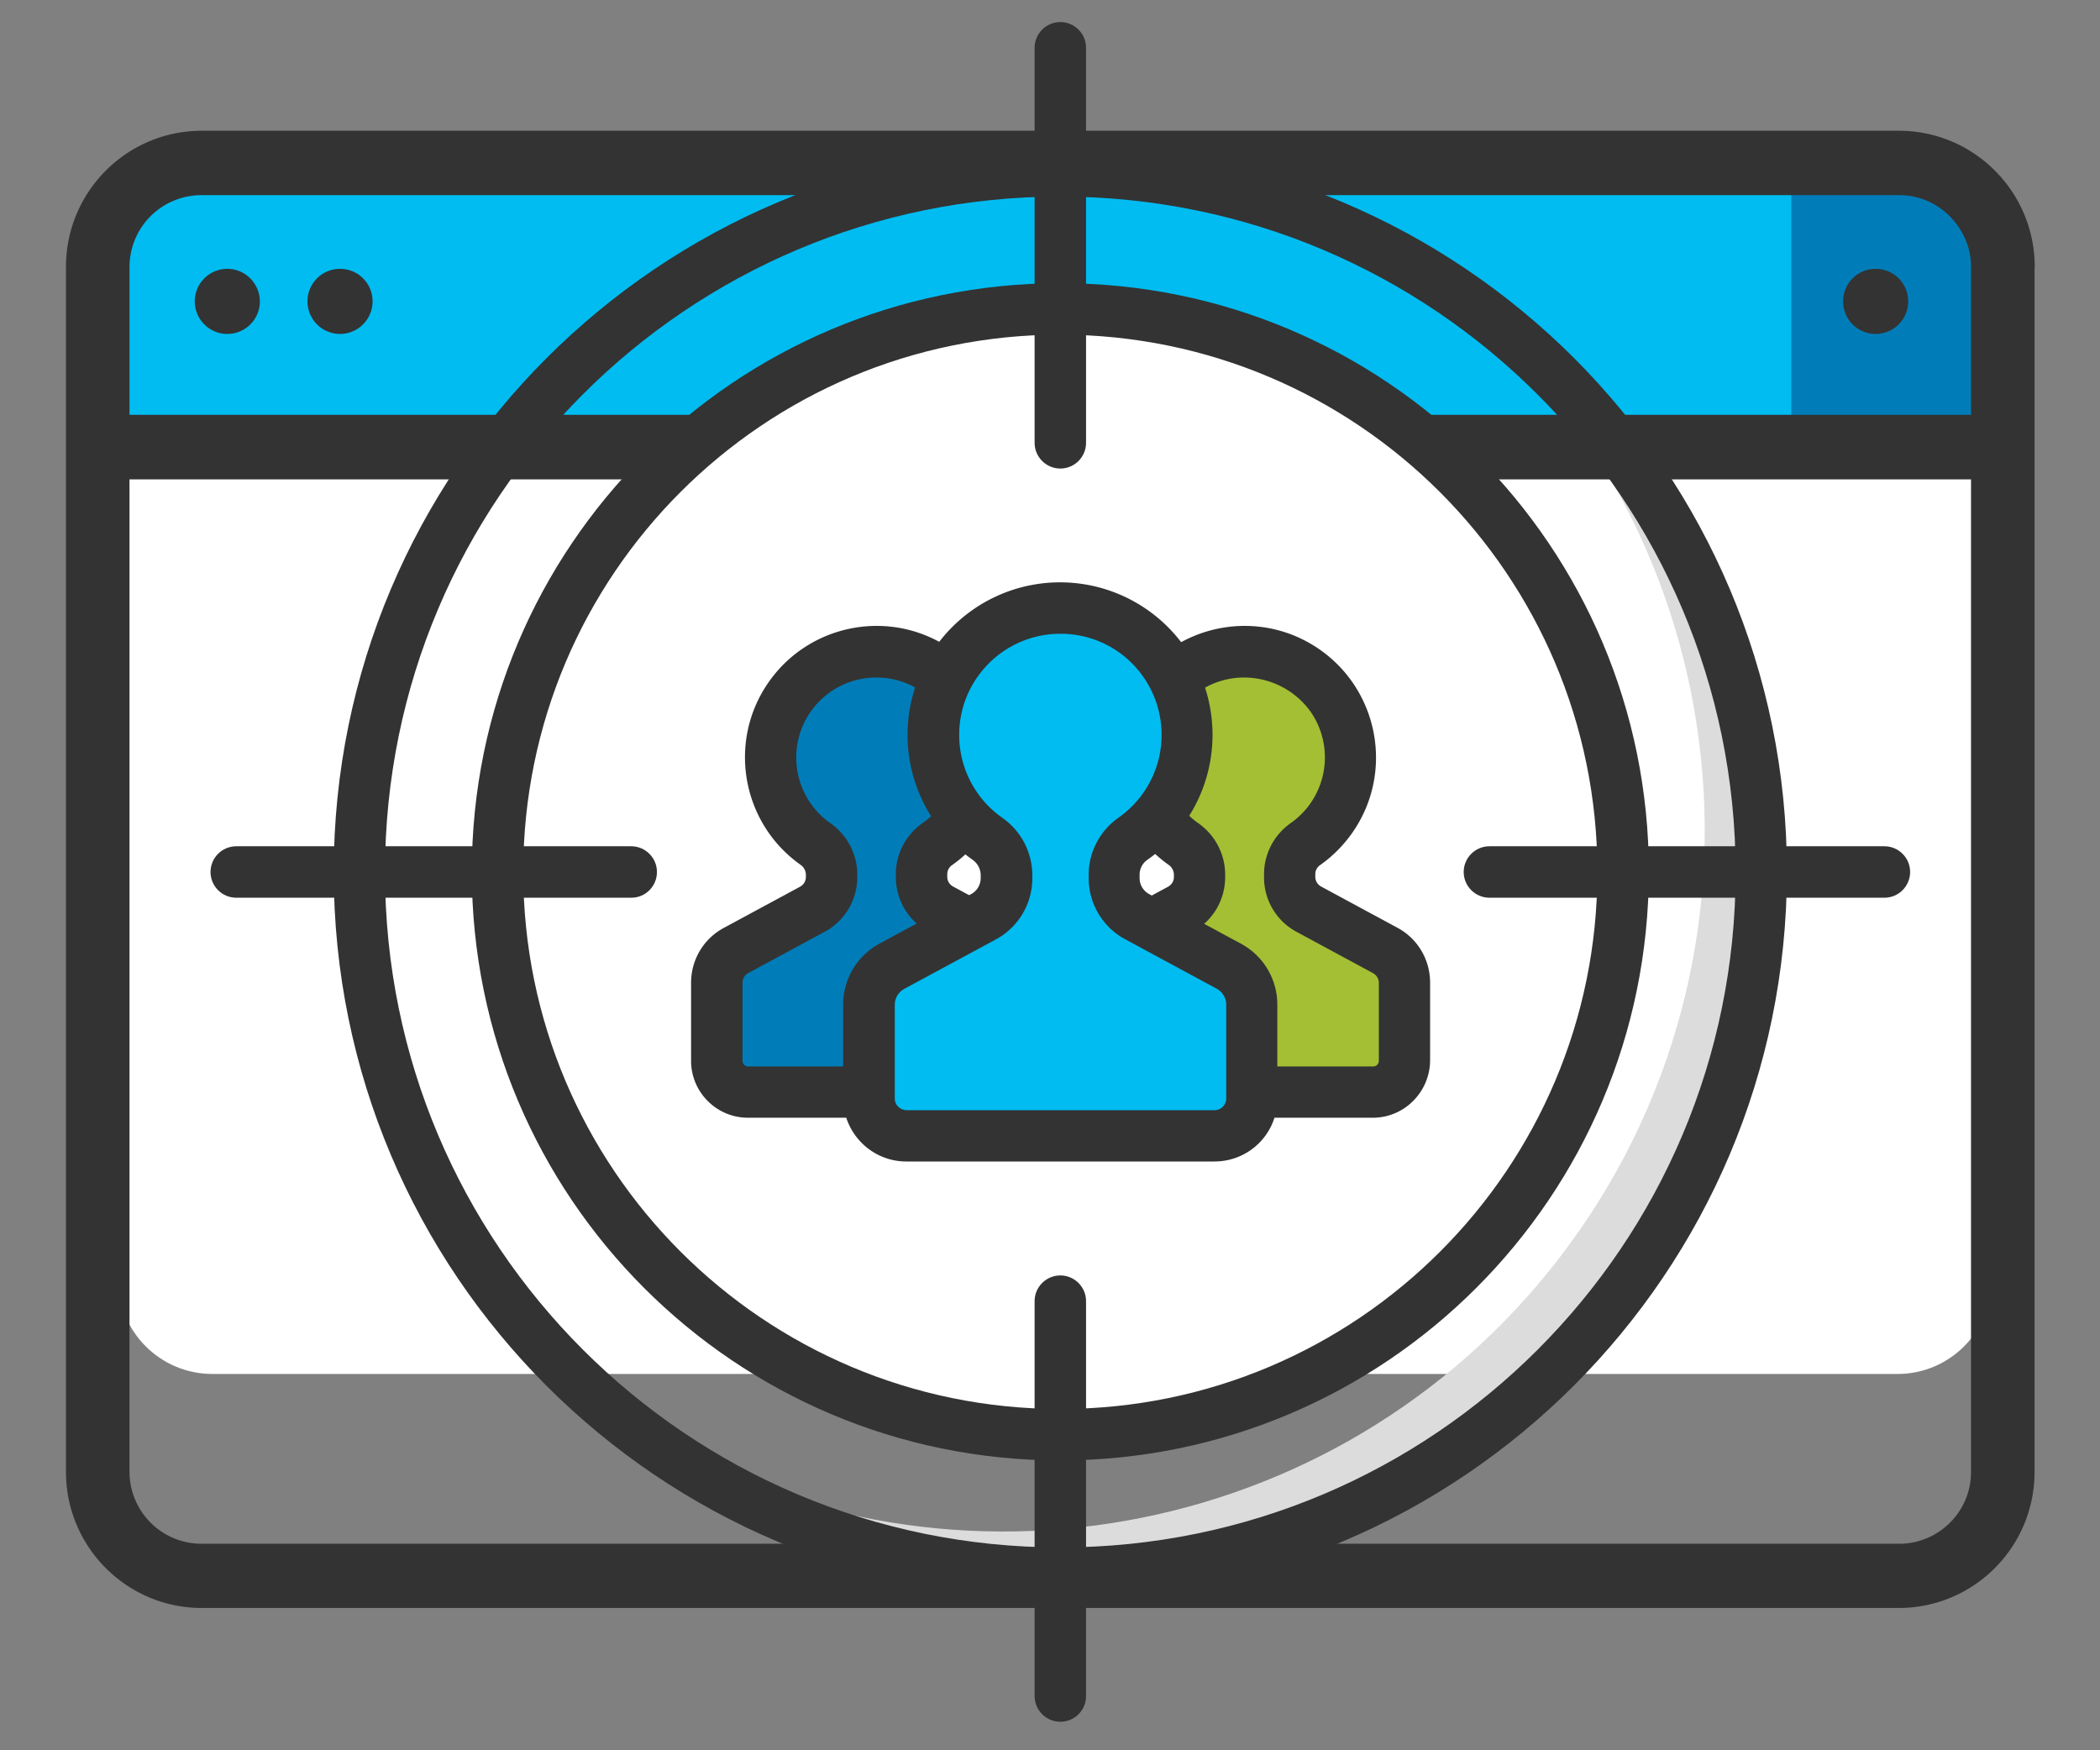
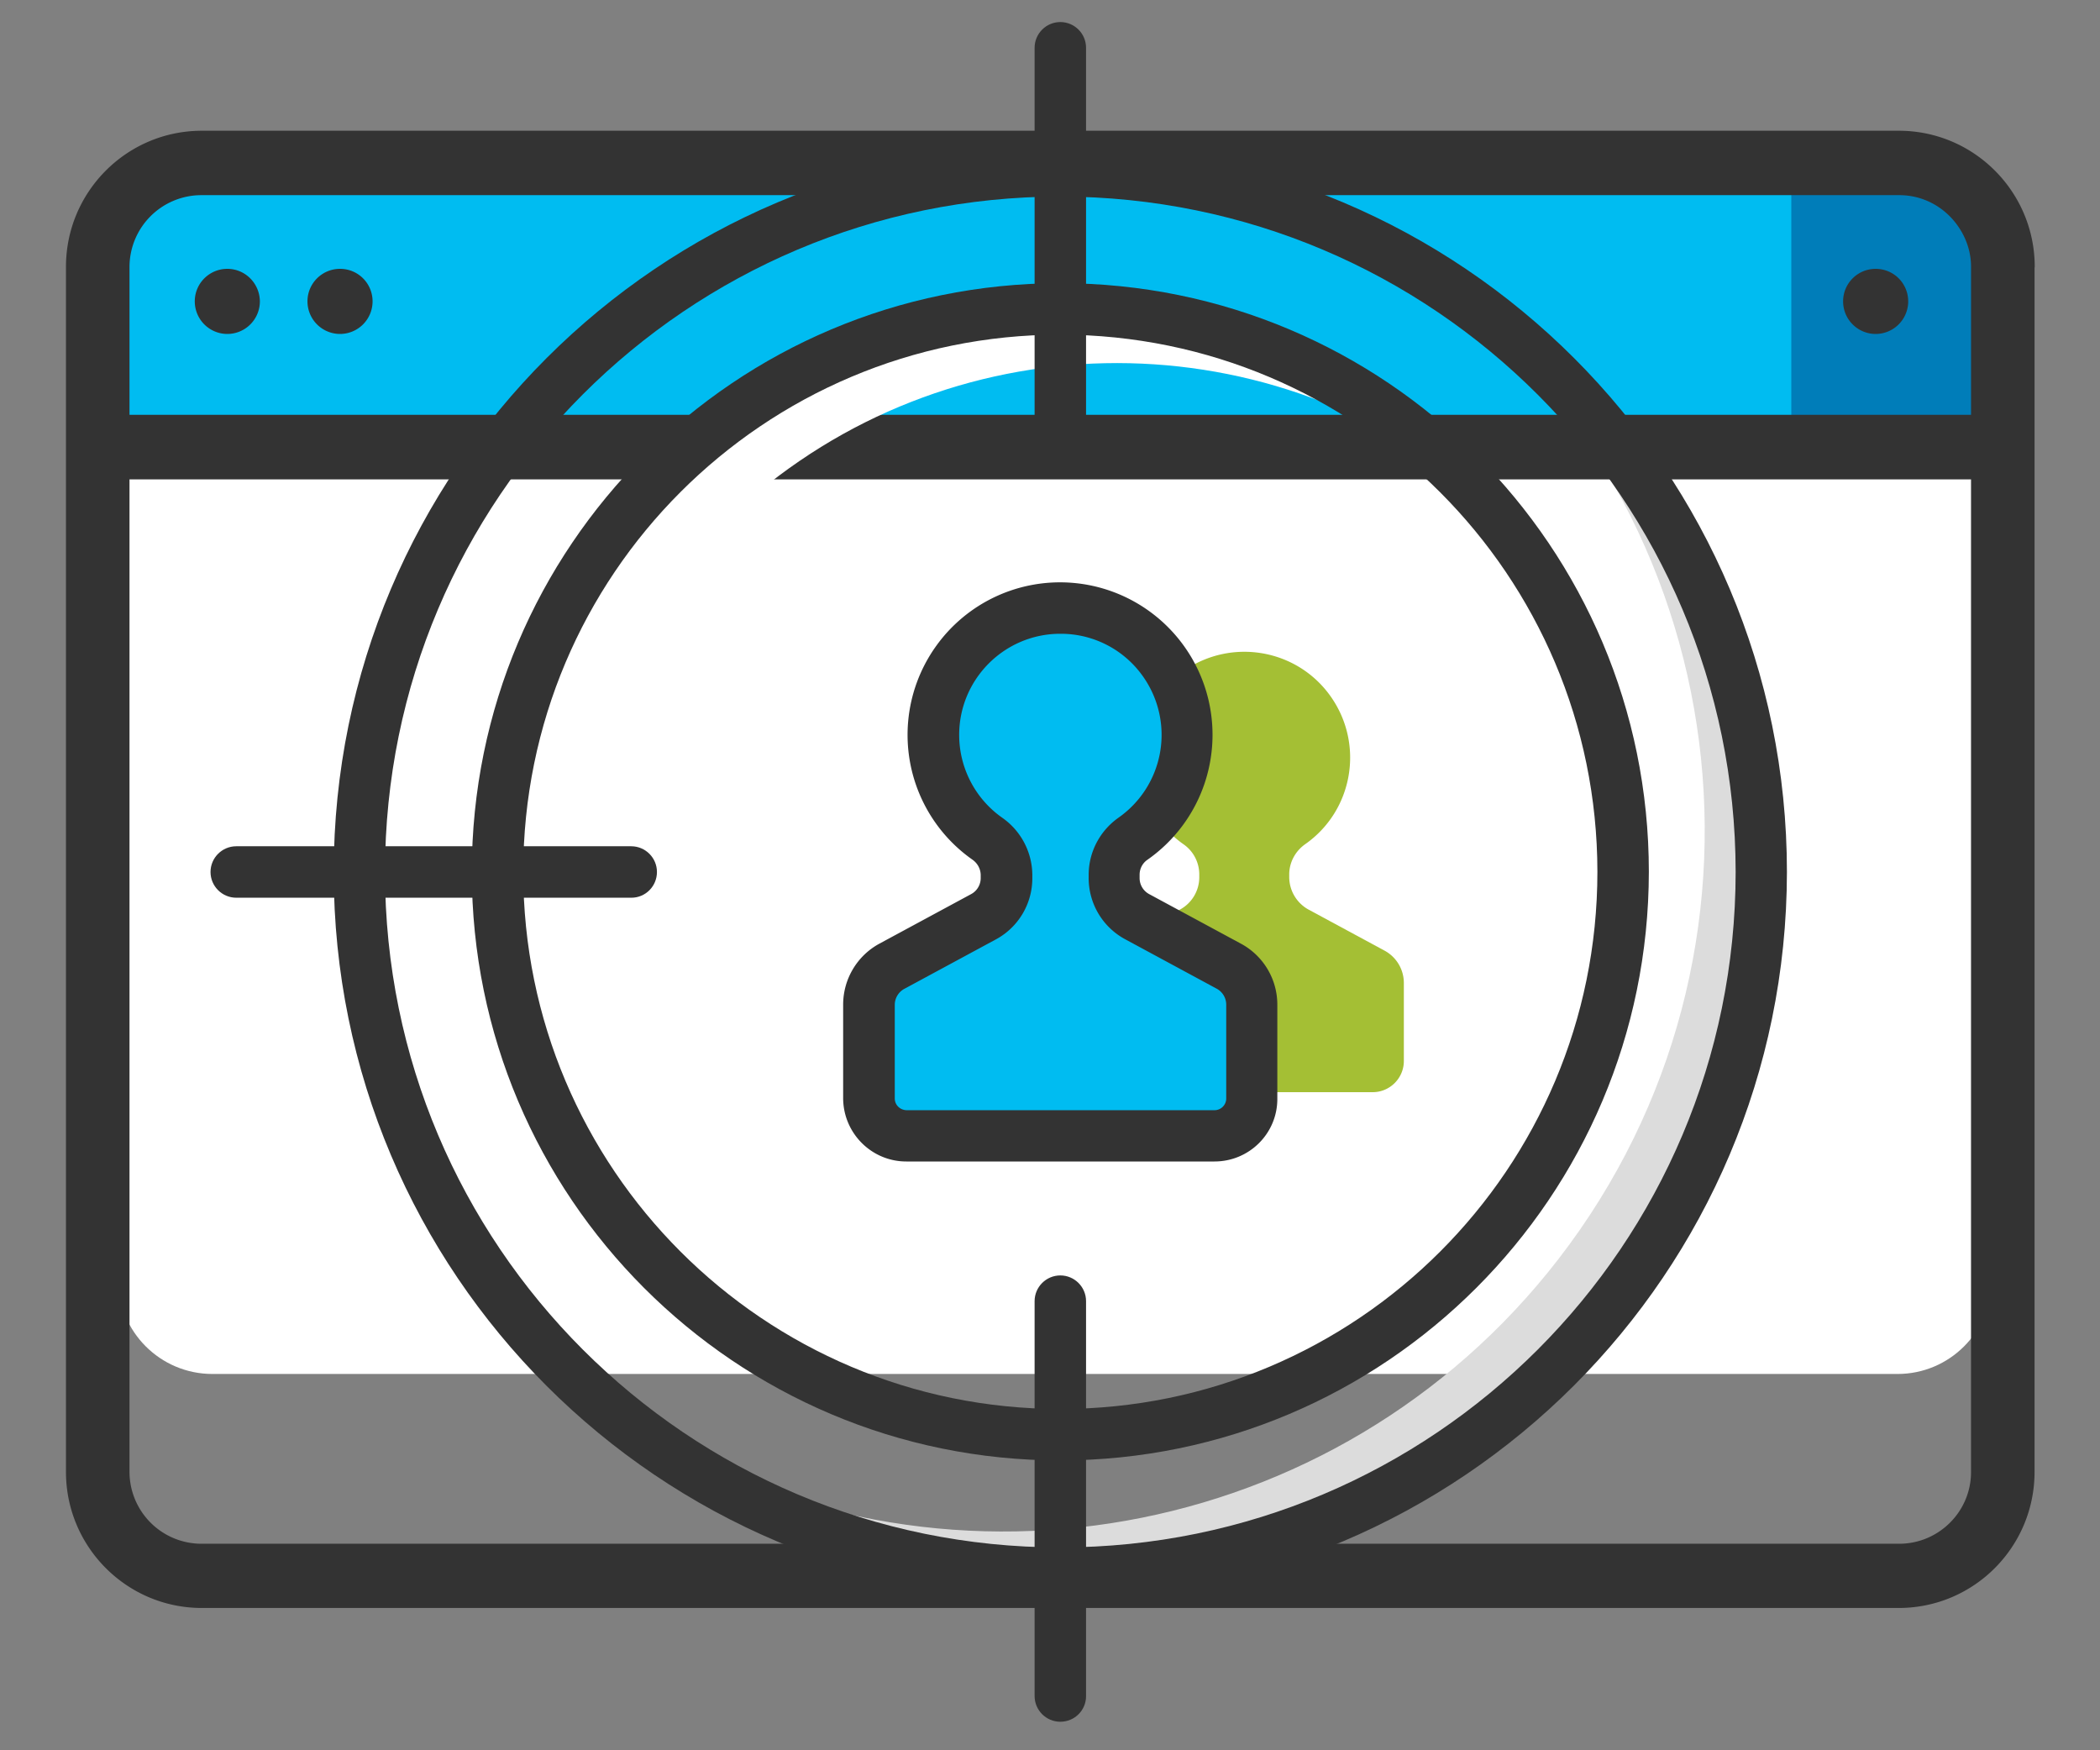
<svg xmlns="http://www.w3.org/2000/svg" width="120" height="100" style="enable-background:new 0 0 120 100" xml:space="preserve">
  <rect width="100%" height="100%" fill="#808080" stroke="none" />
  <style>.st0{fill:#fff}.st1{fill:#00bcf1}.st2{fill:#007db9}.st3{fill:#333}</style>
  <g id="Layer_1">
    <path id="Path_348" class="st0" d="M108.43 78.5H12.14c-2.98 0-5.39-2.41-5.39-5.39V26.74h107.06v46.37c0 2.98-2.41 5.39-5.38 5.39" />
    <path id="Path_349" class="st1" d="M108.56 9.32H11.48a5.924 5.924 0 0 0-5.89 5.97v10.26h108.86V15.28a5.928 5.928 0 0 0-5.89-5.96" />
    <path id="Path_350" class="st2" d="M114.09 13.23c-.23-.63-.56-1.22-.99-1.74-.18-.22-.37-.43-.59-.62-.14-.13-.28-.25-.44-.36-.23-.17-.47-.33-.72-.47-.17-.09-.34-.18-.52-.25-.09-.04-.18-.07-.27-.11a5.87 5.87 0 0 0-2.03-.36h-6.17v16.23h12.06V15.28c.03-.7-.09-1.39-.33-2.05" />
    <path class="st3" d="M116.27 15.28c.02-4.28-3.43-7.78-7.71-7.81H11.48C7.2 7.5 3.75 11 3.77 15.28v68.78c-.02 4.28 3.43 7.78 7.71 7.81h97.07c4.28-.03 7.73-3.52 7.71-7.81V15.28zm-7.71-4.13c1.31.01 2.46.64 3.2 1.6.54.7.88 1.57.87 2.53v8.42H7.4v-8.42a4.108 4.108 0 0 1 4.08-4.13h97.08zm0 77.05H11.48a4.114 4.114 0 0 1-4.08-4.13V27.39h105.23v56.68c.02 2.26-1.81 4.11-4.07 4.13z" />
    <path id="Path_353" class="st3" d="M14.85 17.24a1.863 1.863 0 0 1-1.88 1.84 1.863 1.863 0 0 1-1.84-1.88c.01-1.02.84-1.84 1.86-1.84 1.03 0 1.86.84 1.86 1.88" />
    <path id="Path_354" class="st3" d="M109.04 17.24a1.863 1.863 0 0 1-1.88 1.84 1.863 1.863 0 0 1-1.84-1.88c.01-1.02.84-1.84 1.86-1.84 1.04 0 1.87.84 1.86 1.88" />
    <path id="Path_355" class="st3" d="M21.29 17.24a1.863 1.863 0 0 1-1.88 1.84 1.863 1.863 0 0 1-1.84-1.88c.01-1.02.84-1.84 1.86-1.84 1.04 0 1.87.84 1.86 1.88" />
    <path id="Path_356" d="M82.62 16.36c17.17 13.95 19.77 39.18 5.82 56.35-12.98 15.96-35.93 19.5-53.11 8.19 17.17 13.95 42.39 11.35 56.35-5.82s11.35-42.39-5.82-56.35c-1.04-.84-2.12-1.63-3.24-2.37" style="fill:#dcdcdc" />
-     <path id="Path_357" class="st0" d="M28.44 49.82c0-17.76 14.4-32.16 32.16-32.16s32.16 14.4 32.16 32.16-14.4 32.16-32.16 32.16c-17.77 0-32.16-14.4-32.16-32.16" />
    <path id="Path_358" class="st0" d="M40 74.52c-11.94-13.15-10.95-33.49 2.2-45.43 11.88-10.78 29.88-11.16 42.2-.89C72.47 15.05 52.13 14.07 38.98 26s-14.14 32.27-2.2 45.43c1 1.1 2.08 2.14 3.22 3.09" />
-     <path id="Path_359" class="st2" d="M52.65 50.12v-.16c0-.68.34-1.32.9-1.72 2.74-1.91 3.4-5.68 1.49-8.42s-5.68-3.4-8.42-1.49-3.4 5.68-1.49 8.42c.4.57.9 1.08 1.47 1.48.57.39.91 1.04.91 1.73v.16c0 .77-.42 1.47-1.09 1.83l-4.37 2.36c-.68.36-1.1 1.07-1.1 1.84v4.46c0 .98.8 1.78 1.78 1.78h14.69c.98 0 1.78-.8 1.78-1.78v-4.46c0-.77-.42-1.47-1.1-1.84l-4.37-2.36a2.107 2.107 0 0 1-1.08-1.83" />
-     <path id="Path_360" class="st3" d="M57.42 63.86H42.74c-1.79 0-3.25-1.46-3.25-3.25v-4.46c0-1.31.71-2.51 1.86-3.13l4.37-2.36c.2-.11.33-.32.33-.55v-.16a.697.697 0 0 0-.29-.53c-3.39-2.39-4.21-7.08-1.82-10.47 2.39-3.39 7.08-4.21 10.47-1.82 3.39 2.39 4.21 7.08 1.82 10.47-.5.71-1.12 1.33-1.83 1.83-.17.12-.27.31-.27.51v.16c0 .23.13.44.33.55l4.37 2.36c1.15.62 1.87 1.82 1.86 3.13v4.46c-.02 1.8-1.47 3.26-3.27 3.26m-7.34-25.15a4.57 4.57 0 0 0-4.58 4.57c0 1.49.73 2.9 1.95 3.75.96.67 1.53 1.76 1.54 2.92v.16c0 1.31-.72 2.51-1.87 3.13l-4.37 2.36c-.2.11-.32.32-.32.55v4.46c0 .17.14.32.32.32h14.69c.18 0 .32-.14.32-.32v-4.46c0-.23-.13-.44-.33-.55l-4.37-2.36a3.556 3.556 0 0 1-1.87-3.13v-.16c0-1.16.57-2.25 1.52-2.92a4.581 4.581 0 0 0 1.14-6.37 4.617 4.617 0 0 0-3.77-1.95" />
    <path id="Path_361" d="M73.67 50.12v-.16c0-.68.34-1.32.9-1.72 2.74-1.91 3.4-5.68 1.49-8.42s-5.68-3.4-8.42-1.49-3.4 5.68-1.49 8.42c.4.57.9 1.08 1.47 1.48.57.39.91 1.04.91 1.73v.16a2.1 2.1 0 0 1-1.09 1.84l-4.37 2.36c-.68.36-1.1 1.07-1.1 1.84v4.46c0 .98.8 1.78 1.78 1.78h14.69c.98 0 1.78-.8 1.78-1.78v-4.46a2.1 2.1 0 0 0-1.09-1.84l-4.37-2.36a2.124 2.124 0 0 1-1.09-1.84" style="fill:#a4bf34" />
-     <path id="Path_362" class="st3" d="M78.45 63.86H63.77c-1.79 0-3.25-1.46-3.25-3.25v-4.46c0-1.31.71-2.51 1.86-3.13l4.37-2.36c.2-.11.33-.32.33-.55v-.16a.697.697 0 0 0-.29-.53c-3.39-2.39-4.21-7.08-1.82-10.47 2.39-3.39 7.08-4.21 10.47-1.82 3.39 2.39 4.21 7.08 1.82 10.47-.5.71-1.12 1.33-1.83 1.83-.17.12-.27.31-.27.51v.16c0 .23.13.44.33.55l4.37 2.36c1.15.62 1.86 1.82 1.86 3.13v4.46c-.02 1.8-1.48 3.26-3.27 3.26M71.1 38.71a4.562 4.562 0 0 0-4.58 4.56c0 1.5.73 2.9 1.95 3.76.96.67 1.53 1.76 1.54 2.92v.16c0 1.31-.71 2.51-1.86 3.13l-4.37 2.36c-.2.11-.32.32-.32.55v4.46c0 .17.14.32.32.32h14.69c.18 0 .32-.14.32-.32v-4.46c0-.23-.13-.44-.33-.55l-4.37-2.36a3.527 3.527 0 0 1-1.86-3.13v-.16c0-1.16.57-2.25 1.52-2.92a4.583 4.583 0 0 0 1.14-6.37 4.682 4.682 0 0 0-3.79-1.95" />
    <path id="Path_363" class="st1" d="M63.67 50.17v-.19c0-.82.4-1.59 1.08-2.06 3.28-2.29 4.08-6.81 1.78-10.09s-6.81-4.08-10.09-1.78a7.237 7.237 0 0 0-1.78 10.09c.48.69 1.08 1.29 1.77 1.77a2.55 2.55 0 0 1 1.1 2.07v.19c0 .92-.5 1.76-1.31 2.2l-5.24 2.83c-.81.44-1.31 1.28-1.31 2.2v5.35c0 1.18.96 2.14 2.14 2.14H69.4c1.18 0 2.14-.96 2.14-2.14V57.4c0-.92-.5-1.77-1.31-2.2l-5.24-2.83a2.476 2.476 0 0 1-1.32-2.2" />
    <path id="Path_364" class="st3" d="M69.4 66.36H51.79c-1.99 0-3.6-1.62-3.61-3.61V57.4c0-1.46.8-2.8 2.08-3.49l5.24-2.83c.33-.18.54-.53.54-.91v-.19c-.01-.35-.19-.67-.48-.87a8.71 8.71 0 0 1-2.11-12.14 8.71 8.71 0 0 1 12.14-2.11 8.71 8.71 0 0 1-.02 14.26c-.28.19-.45.51-.45.86v.19c0 .38.21.73.54.91l5.24 2.83c1.29.69 2.09 2.03 2.09 3.49v5.35c.02 2-1.6 3.61-3.59 3.61m-8.81-30.15c-3.19 0-5.78 2.59-5.78 5.78 0 1.88.92 3.65 2.46 4.73a4.02 4.02 0 0 1 1.72 3.27v.19c0 1.46-.8 2.8-2.08 3.49l-5.24 2.83c-.33.18-.54.53-.54.91v5.35c0 .37.3.66.67.67h17.6c.37 0 .67-.3.67-.67V57.4c0-.38-.21-.73-.54-.91l-5.24-2.83a3.964 3.964 0 0 1-2.08-3.49v-.19c0-1.3.64-2.51 1.7-3.26a5.776 5.776 0 0 0 1.42-8.05 5.738 5.738 0 0 0-4.74-2.46" />
    <path id="Path_365" class="st3" d="M60.59 83.44c-18.57 0-33.63-15.05-33.63-33.63s15.05-33.63 33.63-33.63 33.63 15.05 33.63 33.63c-.02 18.57-15.06 33.61-33.63 33.63m0-64.32c-16.95 0-30.69 13.74-30.69 30.69S43.64 80.5 60.59 80.5c16.95 0 30.69-13.74 30.69-30.69-.01-16.94-13.74-30.67-30.69-30.69" />
    <path id="Path_366" class="st3" d="M60.59 91.34c-22.93 0-41.52-18.59-41.52-41.52S37.66 8.3 60.59 8.3s41.52 18.59 41.52 41.52c-.02 22.92-18.6 41.49-41.52 41.52m0-80.11C39.28 11.23 22 28.51 22 49.82c0 21.31 17.28 38.59 38.59 38.59 21.31 0 38.58-17.28 38.59-38.59-.02-21.3-17.28-38.57-38.59-38.59" />
    <path id="Path_367" class="st3" d="M60.59 26.77c-.81 0-1.47-.66-1.47-1.47V2.73c0-.81.66-1.47 1.47-1.47.81 0 1.47.66 1.47 1.47V25.3c0 .81-.66 1.47-1.47 1.47" />
    <path id="Path_368" class="st3" d="M60.59 98.37c-.81 0-1.47-.66-1.47-1.47V74.34c0-.81.66-1.47 1.47-1.47.81 0 1.47.66 1.47 1.47v22.57c0 .81-.66 1.46-1.47 1.46" />
-     <path id="Path_369" class="st3" d="M107.68 51.29H85.11c-.81 0-1.47-.66-1.47-1.47 0-.81.66-1.47 1.47-1.47h22.57c.81 0 1.47.66 1.47 1.47 0 .81-.66 1.47-1.47 1.47" />
    <path id="Path_370" class="st3" d="M36.08 51.29H13.5c-.81 0-1.47-.66-1.47-1.47 0-.81.66-1.47 1.47-1.47h22.57c.81 0 1.47.66 1.47 1.47 0 .81-.65 1.47-1.46 1.47" />
  </g>
</svg>